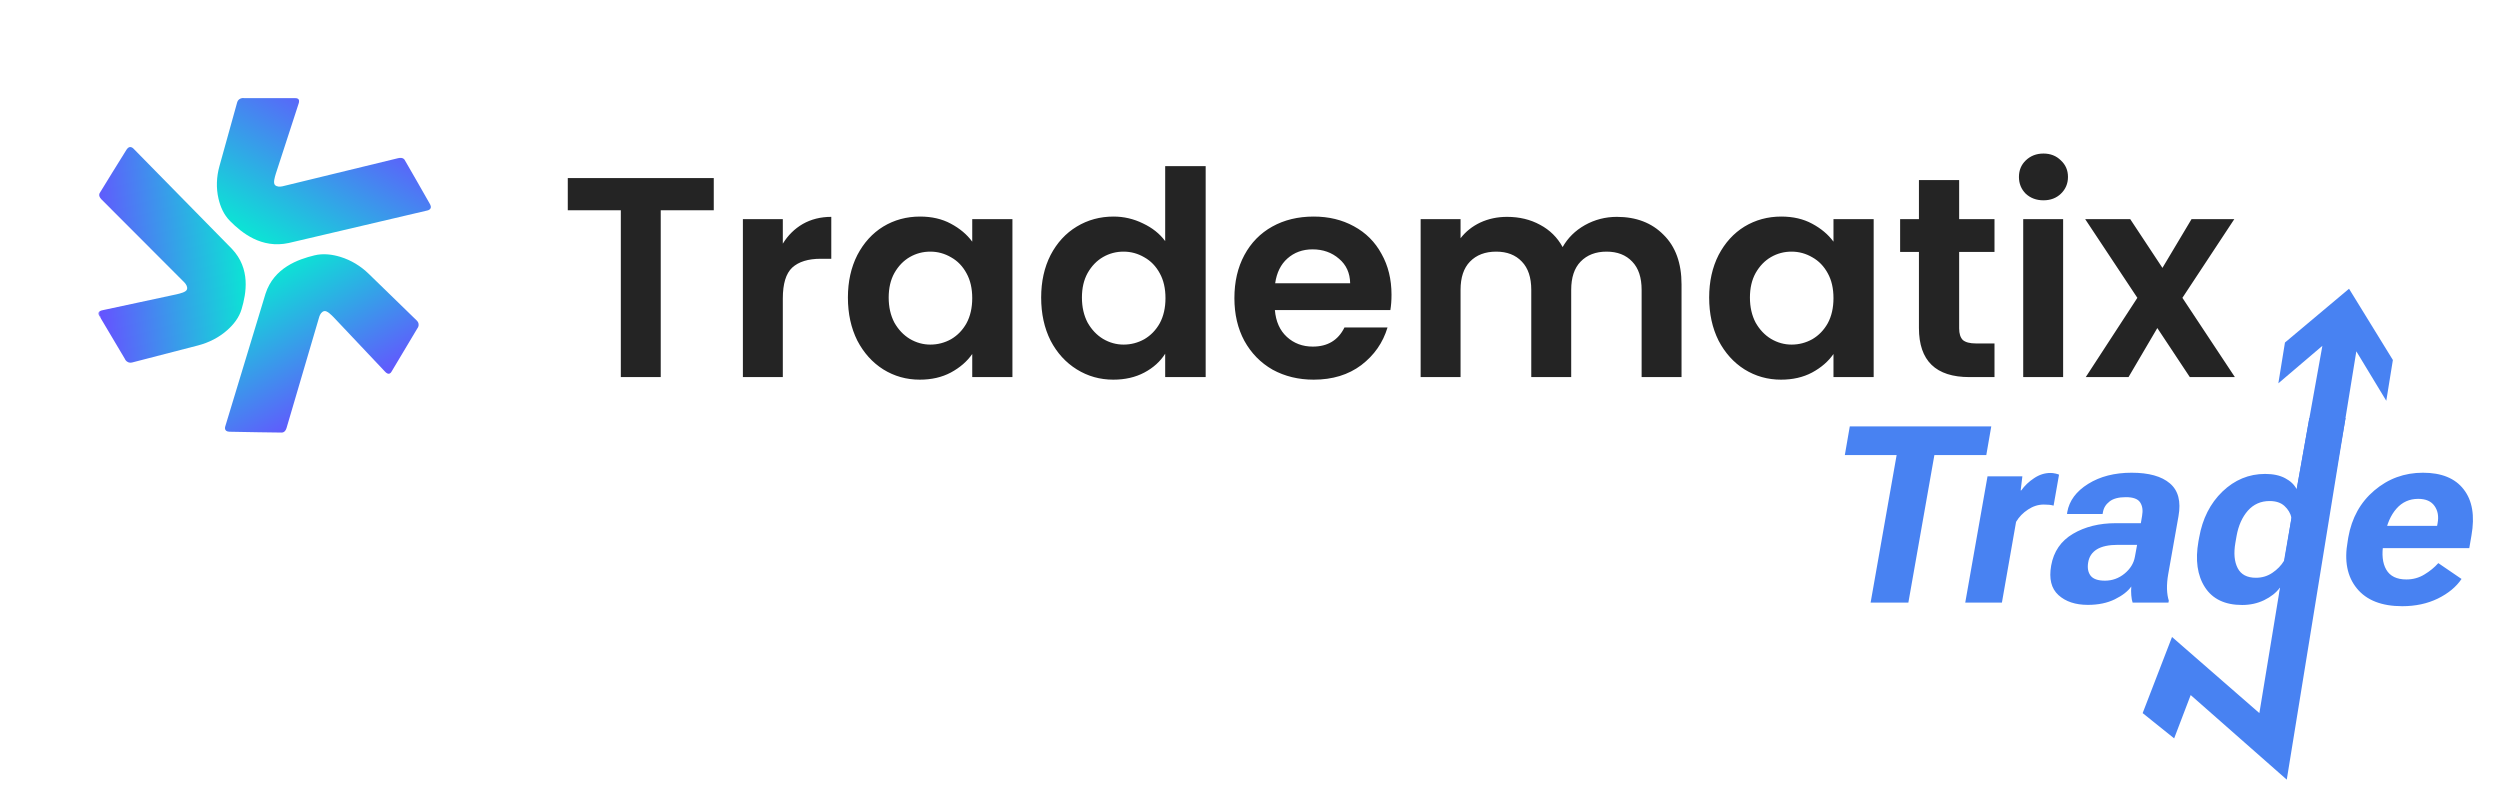
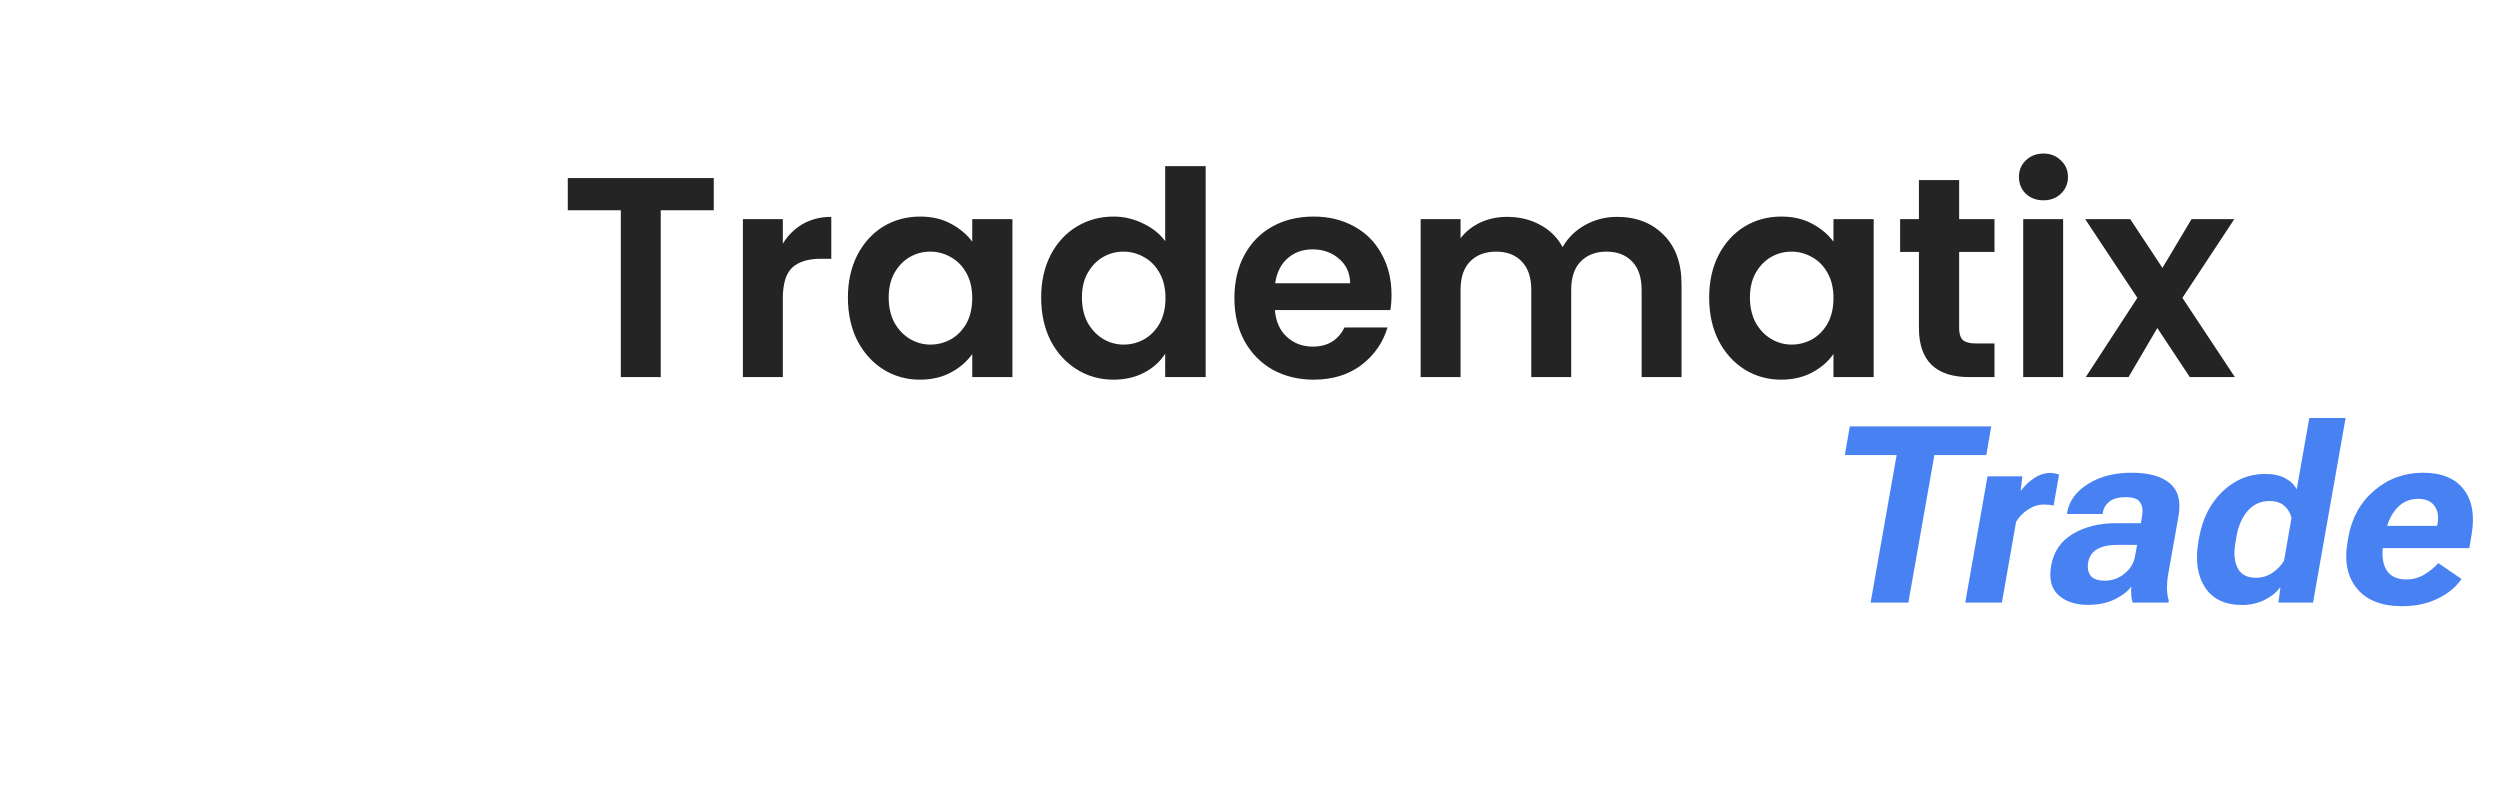
<svg xmlns="http://www.w3.org/2000/svg" width="179" height="57" viewBox="0 0 179 57" fill="none">
-   <path d="M168.191 20.674L171.33 25.776L170.858 28.696L168.713 25.154L163.732 55.822L156.853 49.766L155.669 52.868L153.414 51.058L155.517 45.608L161.771 51.058L164.097 36.918L166.282 24.761L163.13 27.445L163.603 24.525L168.191 20.674Z" fill="#4882F2" />
  <path d="M51.106 12.75V15.057H47.309V27H44.451V15.057H40.653V12.75H51.106ZM56.05 17.445C56.417 16.847 56.894 16.377 57.479 16.037C58.078 15.697 58.758 15.527 59.52 15.527V18.528H58.765C57.867 18.528 57.186 18.738 56.723 19.16C56.274 19.582 56.05 20.317 56.05 21.365V27H53.191V15.69H56.05V17.445ZM60.71 21.304C60.71 20.161 60.935 19.147 61.384 18.262C61.847 17.378 62.466 16.697 63.242 16.221C64.031 15.744 64.909 15.506 65.876 15.506C66.719 15.506 67.454 15.676 68.08 16.016C68.72 16.357 69.231 16.785 69.612 17.303V15.69H72.49V27H69.612V25.346C69.244 25.877 68.734 26.32 68.08 26.673C67.441 27.014 66.699 27.184 65.855 27.184C64.902 27.184 64.031 26.939 63.242 26.449C62.466 25.959 61.847 25.271 61.384 24.387C60.935 23.488 60.71 22.461 60.71 21.304ZM69.612 21.345C69.612 20.651 69.475 20.059 69.203 19.569C68.931 19.065 68.564 18.684 68.101 18.425C67.638 18.153 67.141 18.017 66.611 18.017C66.08 18.017 65.59 18.146 65.141 18.405C64.692 18.664 64.324 19.045 64.038 19.548C63.766 20.038 63.63 20.623 63.63 21.304C63.63 21.985 63.766 22.583 64.038 23.101C64.324 23.604 64.692 23.992 65.141 24.264C65.603 24.537 66.093 24.673 66.611 24.673C67.141 24.673 67.638 24.543 68.101 24.285C68.564 24.012 68.931 23.631 69.203 23.142C69.475 22.638 69.612 22.039 69.612 21.345ZM74.547 21.304C74.547 20.161 74.771 19.147 75.221 18.262C75.683 17.378 76.309 16.697 77.099 16.221C77.888 15.744 78.766 15.506 79.732 15.506C80.467 15.506 81.168 15.669 81.835 15.996C82.502 16.309 83.033 16.731 83.427 17.262V11.893H86.326V27H83.427V25.326C83.074 25.884 82.577 26.333 81.937 26.673C81.297 27.014 80.556 27.184 79.712 27.184C78.759 27.184 77.888 26.939 77.099 26.449C76.309 25.959 75.683 25.271 75.221 24.387C74.771 23.488 74.547 22.461 74.547 21.304ZM83.448 21.345C83.448 20.651 83.312 20.059 83.04 19.569C82.767 19.065 82.4 18.684 81.937 18.425C81.474 18.153 80.978 18.017 80.447 18.017C79.916 18.017 79.426 18.146 78.977 18.405C78.528 18.664 78.16 19.045 77.874 19.548C77.602 20.038 77.466 20.623 77.466 21.304C77.466 21.985 77.602 22.583 77.874 23.101C78.16 23.604 78.528 23.992 78.977 24.264C79.44 24.537 79.93 24.673 80.447 24.673C80.978 24.673 81.474 24.543 81.937 24.285C82.4 24.012 82.767 23.631 83.04 23.142C83.312 22.638 83.448 22.039 83.448 21.345ZM99.632 21.1C99.632 21.508 99.605 21.876 99.55 22.202H91.282C91.35 23.019 91.636 23.659 92.139 24.121C92.643 24.584 93.262 24.816 93.997 24.816C95.059 24.816 95.814 24.36 96.263 23.448H99.346C99.019 24.537 98.394 25.435 97.468 26.142C96.543 26.837 95.406 27.184 94.059 27.184C92.97 27.184 91.99 26.946 91.119 26.469C90.261 25.979 89.588 25.292 89.098 24.407C88.621 23.523 88.383 22.502 88.383 21.345C88.383 20.174 88.621 19.147 89.098 18.262C89.574 17.378 90.241 16.697 91.098 16.221C91.956 15.744 92.942 15.506 94.059 15.506C95.134 15.506 96.093 15.737 96.937 16.2C97.795 16.663 98.455 17.323 98.918 18.18C99.394 19.024 99.632 19.997 99.632 21.1ZM96.672 20.283C96.658 19.548 96.393 18.963 95.876 18.528C95.358 18.078 94.725 17.854 93.977 17.854C93.269 17.854 92.67 18.072 92.18 18.507C91.704 18.929 91.411 19.521 91.302 20.283H96.672ZM115.764 15.527C117.152 15.527 118.268 15.955 119.112 16.813C119.97 17.657 120.398 18.841 120.398 20.365V27H117.54V20.753C117.54 19.868 117.316 19.195 116.867 18.732C116.417 18.255 115.805 18.017 115.029 18.017C114.253 18.017 113.634 18.255 113.171 18.732C112.722 19.195 112.498 19.868 112.498 20.753V27H109.639V20.753C109.639 19.868 109.415 19.195 108.966 18.732C108.517 18.255 107.904 18.017 107.128 18.017C106.339 18.017 105.713 18.255 105.25 18.732C104.801 19.195 104.576 19.868 104.576 20.753V27H101.718V15.69H104.576V17.058C104.944 16.581 105.413 16.207 105.985 15.935C106.57 15.663 107.21 15.527 107.904 15.527C108.789 15.527 109.578 15.717 110.272 16.098C110.966 16.466 111.504 16.996 111.885 17.691C112.253 17.037 112.783 16.513 113.478 16.119C114.185 15.724 114.947 15.527 115.764 15.527ZM122.376 21.304C122.376 20.161 122.6 19.147 123.049 18.262C123.512 17.378 124.131 16.697 124.907 16.221C125.697 15.744 126.574 15.506 127.541 15.506C128.385 15.506 129.12 15.676 129.746 16.016C130.385 16.357 130.896 16.785 131.277 17.303V15.69H134.155V27H131.277V25.346C130.909 25.877 130.399 26.32 129.746 26.673C129.106 27.014 128.364 27.184 127.52 27.184C126.568 27.184 125.697 26.939 124.907 26.449C124.131 25.959 123.512 25.271 123.049 24.387C122.6 23.488 122.376 22.461 122.376 21.304ZM131.277 21.345C131.277 20.651 131.141 20.059 130.869 19.569C130.596 19.065 130.229 18.684 129.766 18.425C129.303 18.153 128.807 18.017 128.276 18.017C127.745 18.017 127.255 18.146 126.806 18.405C126.357 18.664 125.989 19.045 125.703 19.548C125.431 20.038 125.295 20.623 125.295 21.304C125.295 21.985 125.431 22.583 125.703 23.101C125.989 23.604 126.357 23.992 126.806 24.264C127.269 24.537 127.759 24.673 128.276 24.673C128.807 24.673 129.303 24.543 129.766 24.285C130.229 24.012 130.596 23.631 130.869 23.142C131.141 22.638 131.277 22.039 131.277 21.345ZM140.275 18.038V23.509C140.275 23.89 140.363 24.169 140.54 24.346C140.731 24.509 141.044 24.591 141.479 24.591H142.806V27H141.01C138.601 27 137.396 25.829 137.396 23.488V18.038H136.049V15.69H137.396V12.893H140.275V15.69H142.806V18.038H140.275ZM146.311 14.342C145.808 14.342 145.386 14.186 145.046 13.873C144.719 13.546 144.556 13.145 144.556 12.668C144.556 12.192 144.719 11.797 145.046 11.484C145.386 11.158 145.808 10.994 146.311 10.994C146.815 10.994 147.23 11.158 147.557 11.484C147.897 11.797 148.067 12.192 148.067 12.668C148.067 13.145 147.897 13.546 147.557 13.873C147.23 14.186 146.815 14.342 146.311 14.342ZM147.72 15.69V27H144.862V15.69H147.72ZM156.791 27L154.464 23.488L152.402 27H149.34L153.035 21.325L149.299 15.69H152.524L154.831 19.181L156.914 15.69H159.976L156.26 21.325L160.017 27H156.791Z" fill="#242424" />
  <g clip-path="url(#clip0_263_4)">
-     <path d="M16.981 7.328L15.71 11.903C15.5 12.659 15.467 13.455 15.643 14.219C15.771 14.777 16.016 15.373 16.475 15.829C17.309 16.668 18.718 17.821 20.671 17.399L30.584 15.074C30.584 15.074 31 15.008 30.794 14.628C30.589 14.247 28.974 11.451 28.974 11.451C28.974 11.451 28.881 11.241 28.512 11.324C25.748 11.996 22.983 12.669 20.218 13.341C20.039 13.378 19.822 13.381 19.691 13.25C19.538 13.097 19.683 12.666 19.745 12.448L21.378 7.429C21.378 7.429 21.457 7.236 21.382 7.121C21.314 7.017 21.153 7.028 21.153 7.028L17.462 7.024C17.432 7.02 17.269 7 17.128 7.109C17.026 7.188 16.991 7.29 16.981 7.327V7.328Z" fill="url(#paint0_linear_263_4)" />
-     <path d="M29.851 22.961L26.401 19.606C25.831 19.051 25.137 18.626 24.367 18.391C23.804 18.22 23.15 18.127 22.513 18.284C21.347 18.566 19.614 19.172 19.013 21.024L16.134 30.512C16.134 30.512 15.983 30.895 16.426 30.912C16.869 30.93 20.172 30.972 20.172 30.972C20.172 30.972 20.407 30.999 20.516 30.647C21.298 27.989 22.081 25.331 22.862 22.672C22.919 22.504 23.025 22.32 23.207 22.276C23.42 22.224 23.734 22.561 23.896 22.722L27.562 26.603C27.562 26.603 27.694 26.766 27.834 26.76C27.962 26.755 28.031 26.614 28.031 26.614L29.88 23.516C29.899 23.493 29.998 23.367 29.971 23.193C29.951 23.068 29.878 22.988 29.85 22.96L29.851 22.961Z" fill="url(#paint1_linear_263_4)" />
-     <path d="M9.456 25.955L14.177 24.734C14.957 24.532 15.684 24.162 16.279 23.632C16.713 23.246 17.123 22.742 17.3 22.128C17.632 21.008 17.957 19.249 16.605 17.818L9.571 10.656C9.571 10.656 9.304 10.339 9.068 10.702C8.83 11.065 7.141 13.819 7.141 13.819C7.142 13.819 7 14.003 7.259 14.27C9.242 16.256 11.225 18.242 13.207 20.228C13.329 20.36 13.441 20.541 13.389 20.716C13.329 20.922 12.871 21.016 12.646 21.072L7.347 22.21C7.347 22.21 7.136 22.24 7.071 22.361C7.012 22.471 7.102 22.599 7.102 22.599L8.944 25.701C8.955 25.729 9.019 25.875 9.188 25.94C9.309 25.986 9.417 25.965 9.456 25.955Z" fill="url(#paint2_linear_263_4)" />
+     <path d="M9.456 25.955L14.177 24.734C14.957 24.532 15.684 24.162 16.279 23.632C16.713 23.246 17.123 22.742 17.3 22.128C17.632 21.008 17.957 19.249 16.605 17.818L9.571 10.656C9.571 10.656 9.304 10.339 9.068 10.702C8.83 11.065 7.141 13.819 7.141 13.819C7.142 13.819 7 14.003 7.259 14.27C9.242 16.256 11.225 18.242 13.207 20.228C13.329 20.36 13.441 20.541 13.389 20.716C13.329 20.922 12.871 21.016 12.646 21.072C7.347 22.21 7.136 22.24 7.071 22.361C7.012 22.471 7.102 22.599 7.102 22.599L8.944 25.701C8.955 25.729 9.019 25.875 9.188 25.94C9.309 25.986 9.417 25.965 9.456 25.955Z" fill="url(#paint2_linear_263_4)" />
  </g>
  <path d="M132.09 32.582L132.445 30.528H142.575L142.219 32.582H138.502L136.639 43.144H133.936L135.799 32.582H132.09ZM140.712 43.144L142.306 34.107H144.801L144.68 35.112H144.723C144.966 34.771 145.272 34.479 145.642 34.237C146.012 33.988 146.402 33.864 146.812 33.864C146.933 33.864 147.054 33.878 147.176 33.907C147.297 33.936 147.381 33.962 147.427 33.985L147.037 36.203C146.945 36.175 146.838 36.154 146.716 36.143C146.601 36.131 146.474 36.126 146.335 36.126C145.942 36.126 145.567 36.244 145.209 36.481C144.851 36.712 144.565 37.006 144.351 37.365L143.337 43.144H140.712ZM146.864 40.493C147.043 39.487 147.563 38.731 148.423 38.222C149.284 37.714 150.307 37.46 151.491 37.46H153.284L153.371 36.949C153.446 36.544 153.4 36.218 153.232 35.969C153.071 35.721 152.73 35.597 152.21 35.597C151.69 35.597 151.3 35.701 151.04 35.909C150.78 36.111 150.624 36.362 150.572 36.663L150.546 36.801H147.999L148.016 36.663C148.161 35.848 148.66 35.175 149.515 34.644C150.37 34.112 151.407 33.847 152.626 33.847C153.856 33.847 154.769 34.101 155.364 34.609C155.965 35.117 156.17 35.903 155.979 36.966L155.243 41.117C155.179 41.48 155.15 41.83 155.156 42.165C155.168 42.494 155.211 42.774 155.286 43.005L155.26 43.144H152.695C152.649 43.011 152.617 42.838 152.6 42.624C152.582 42.41 152.582 42.2 152.6 41.992C152.363 42.332 151.97 42.639 151.421 42.91C150.878 43.176 150.234 43.309 149.489 43.309C148.6 43.309 147.898 43.075 147.384 42.607C146.869 42.139 146.696 41.434 146.864 40.493ZM149.515 40.259C149.446 40.657 149.504 40.978 149.688 41.22C149.873 41.457 150.214 41.576 150.711 41.576C151.237 41.576 151.704 41.408 152.115 41.073C152.53 40.732 152.779 40.328 152.86 39.86L153.016 39.011H151.629C150.988 39.011 150.491 39.118 150.139 39.331C149.792 39.545 149.584 39.854 149.515 40.259ZM157.409 38.76L157.461 38.482C157.698 37.136 158.252 36.042 159.124 35.198C160.002 34.355 161.022 33.933 162.183 33.933C162.755 33.933 163.232 34.034 163.613 34.237C164 34.439 164.277 34.705 164.445 35.034L165.346 29.93H167.945L165.614 43.144H163.136L163.275 42.087H163.232C162.972 42.439 162.599 42.734 162.114 42.971C161.634 43.202 161.109 43.317 160.537 43.317C159.312 43.317 158.425 42.896 157.877 42.052C157.328 41.203 157.172 40.106 157.409 38.76ZM160.052 38.872C159.925 39.612 159.979 40.212 160.216 40.675C160.453 41.137 160.889 41.368 161.525 41.368C161.964 41.368 162.356 41.249 162.703 41.013C163.055 40.776 163.333 40.49 163.535 40.155L164.072 37.079C163.997 36.749 163.829 36.466 163.57 36.23C163.315 35.993 162.96 35.874 162.504 35.874C161.874 35.874 161.354 36.105 160.944 36.567C160.54 37.029 160.271 37.633 160.138 38.378L160.052 38.872ZM168.093 38.76L168.136 38.482C168.384 37.084 169.005 35.964 169.999 35.12C170.998 34.271 172.159 33.847 173.482 33.847C174.817 33.847 175.79 34.245 176.402 35.042C177.02 35.834 177.205 36.931 176.957 38.335L176.801 39.245H169.739L170.008 37.651H174.496L174.531 37.469C174.623 36.978 174.551 36.565 174.314 36.23C174.077 35.889 173.687 35.718 173.144 35.718C172.515 35.718 171.995 35.952 171.585 36.42C171.174 36.888 170.897 37.523 170.753 38.326L170.657 38.881C170.519 39.684 170.585 40.319 170.857 40.787C171.128 41.255 171.608 41.489 172.295 41.489C172.769 41.489 173.199 41.371 173.586 41.134C173.979 40.897 174.311 40.626 174.583 40.319L176.246 41.454C175.865 42.02 175.299 42.488 174.548 42.858C173.797 43.222 172.948 43.404 172 43.404C170.527 43.404 169.444 42.979 168.751 42.13C168.058 41.281 167.838 40.158 168.093 38.76Z" fill="#4882F2" />
  <defs>
    <linearGradient id="paint0_linear_263_4" x1="24.538" y1="7" x2="18.401" y2="17.137" gradientUnits="userSpaceOnUse">
      <stop stop-color="#7A71FF" />
      <stop offset="0" stop-color="#6553FF" />
      <stop offset="1" stop-color="#0CE3D5" />
    </linearGradient>
    <linearGradient id="paint1_linear_263_4" x1="25.923" y1="28.333" x2="20.305" y2="19.015" gradientUnits="userSpaceOnUse">
      <stop stop-color="#7A71FF" />
      <stop offset="0" stop-color="#6553FF" />
      <stop offset="1" stop-color="#0CE3D5" />
    </linearGradient>
    <linearGradient id="paint2_linear_263_4" x1="7" y1="20.333" x2="17.494" y2="19.426" gradientUnits="userSpaceOnUse">
      <stop stop-color="#7A71FF" />
      <stop offset="0" stop-color="#6553FF" />
      <stop offset="1" stop-color="#0CE3D5" />
    </linearGradient>
    <clipPath id="clip0_263_4">
-       <rect width="24" height="24" fill="white" transform="translate(7 7)" />
-     </clipPath>
+       </clipPath>
  </defs>
</svg>